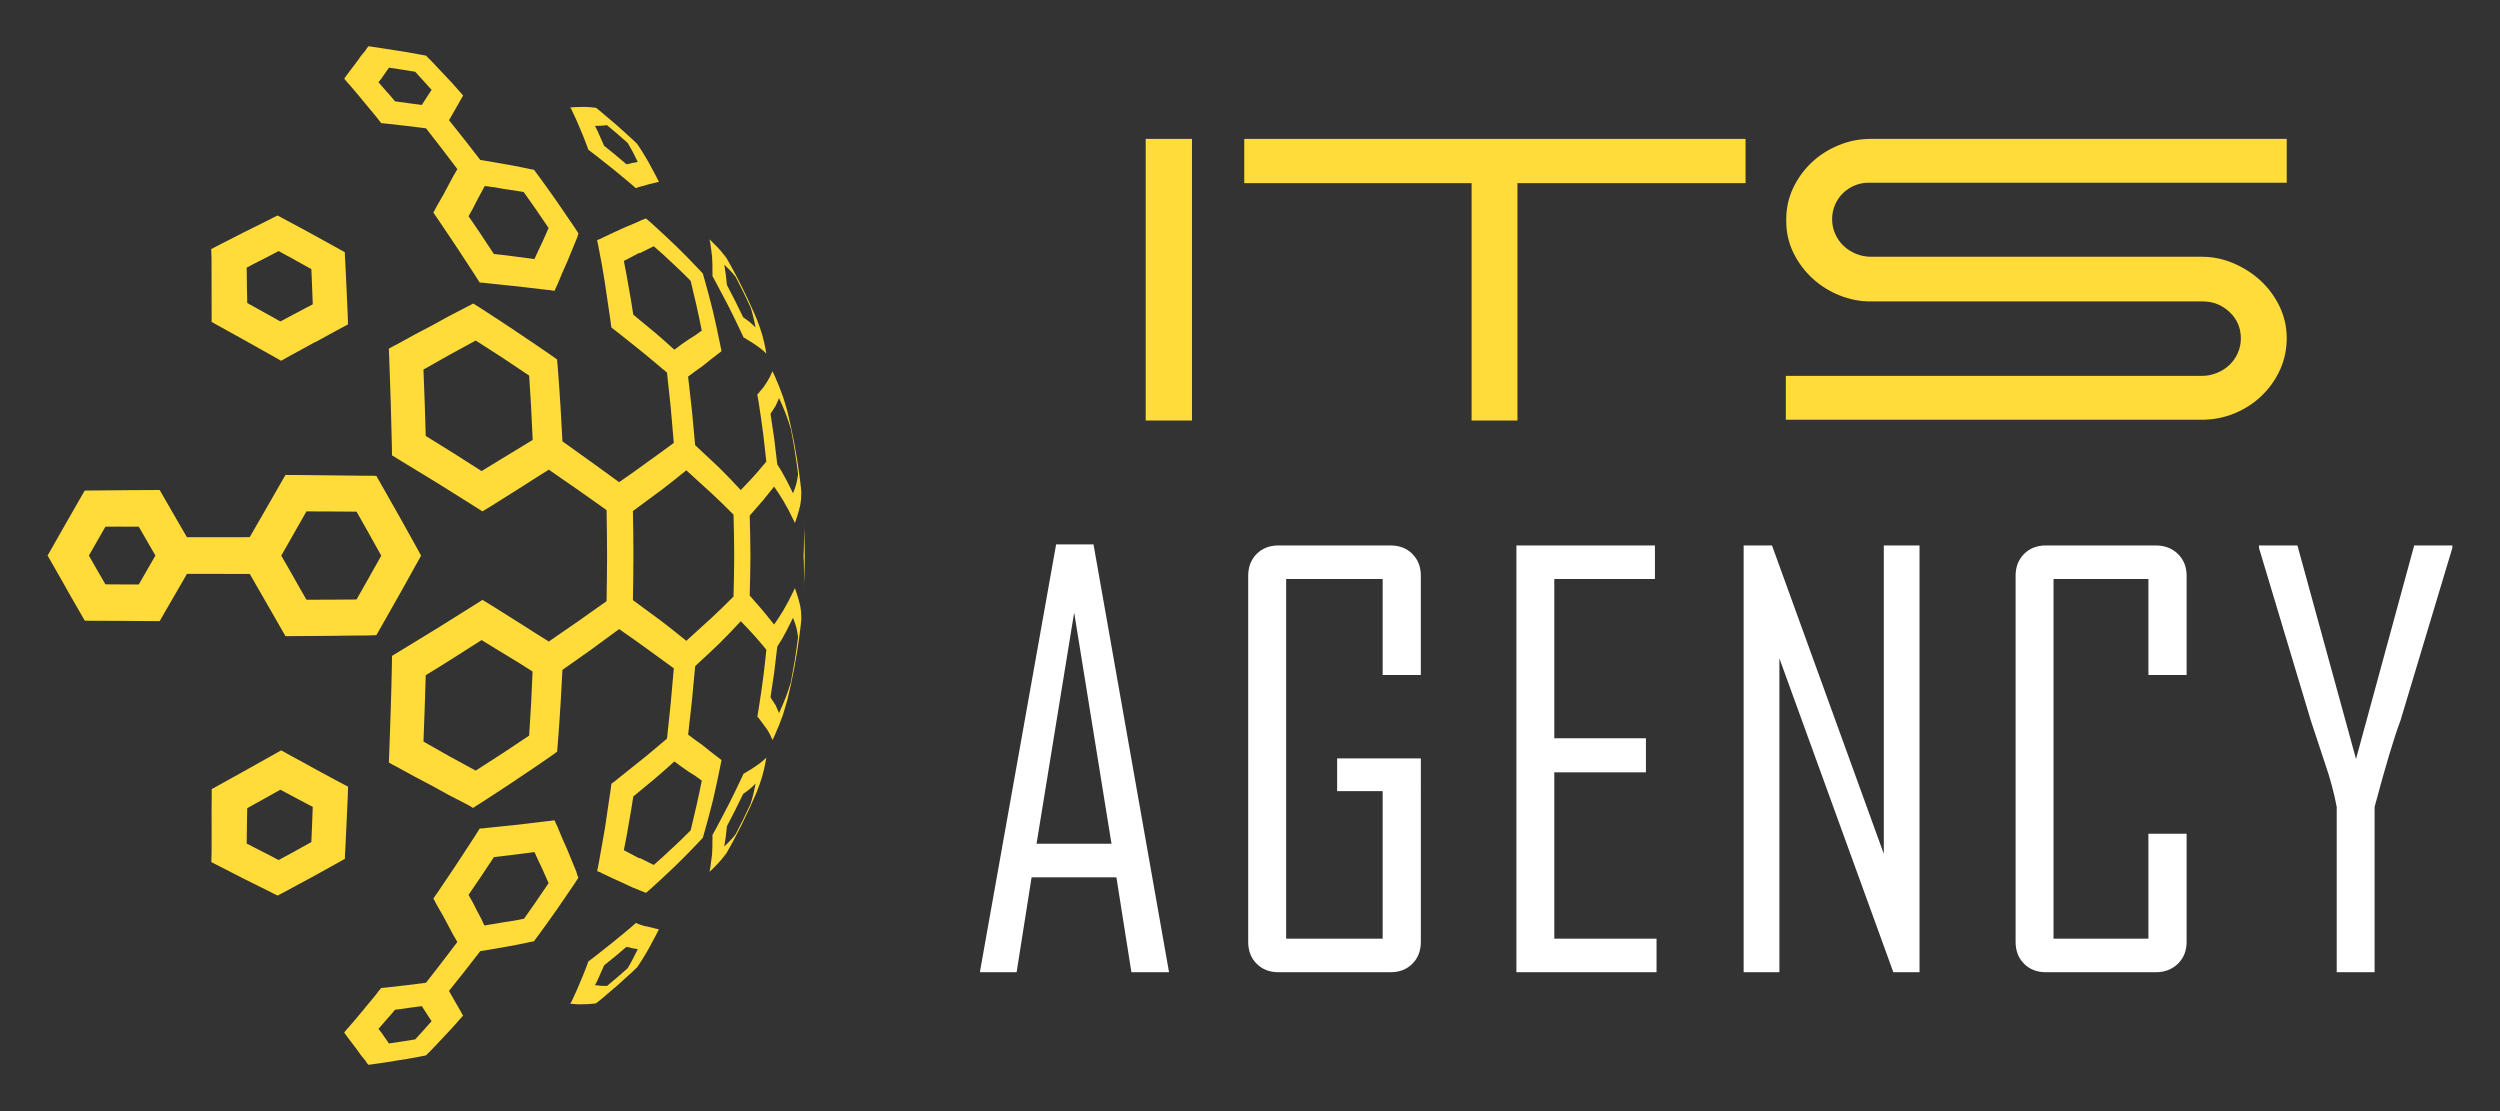
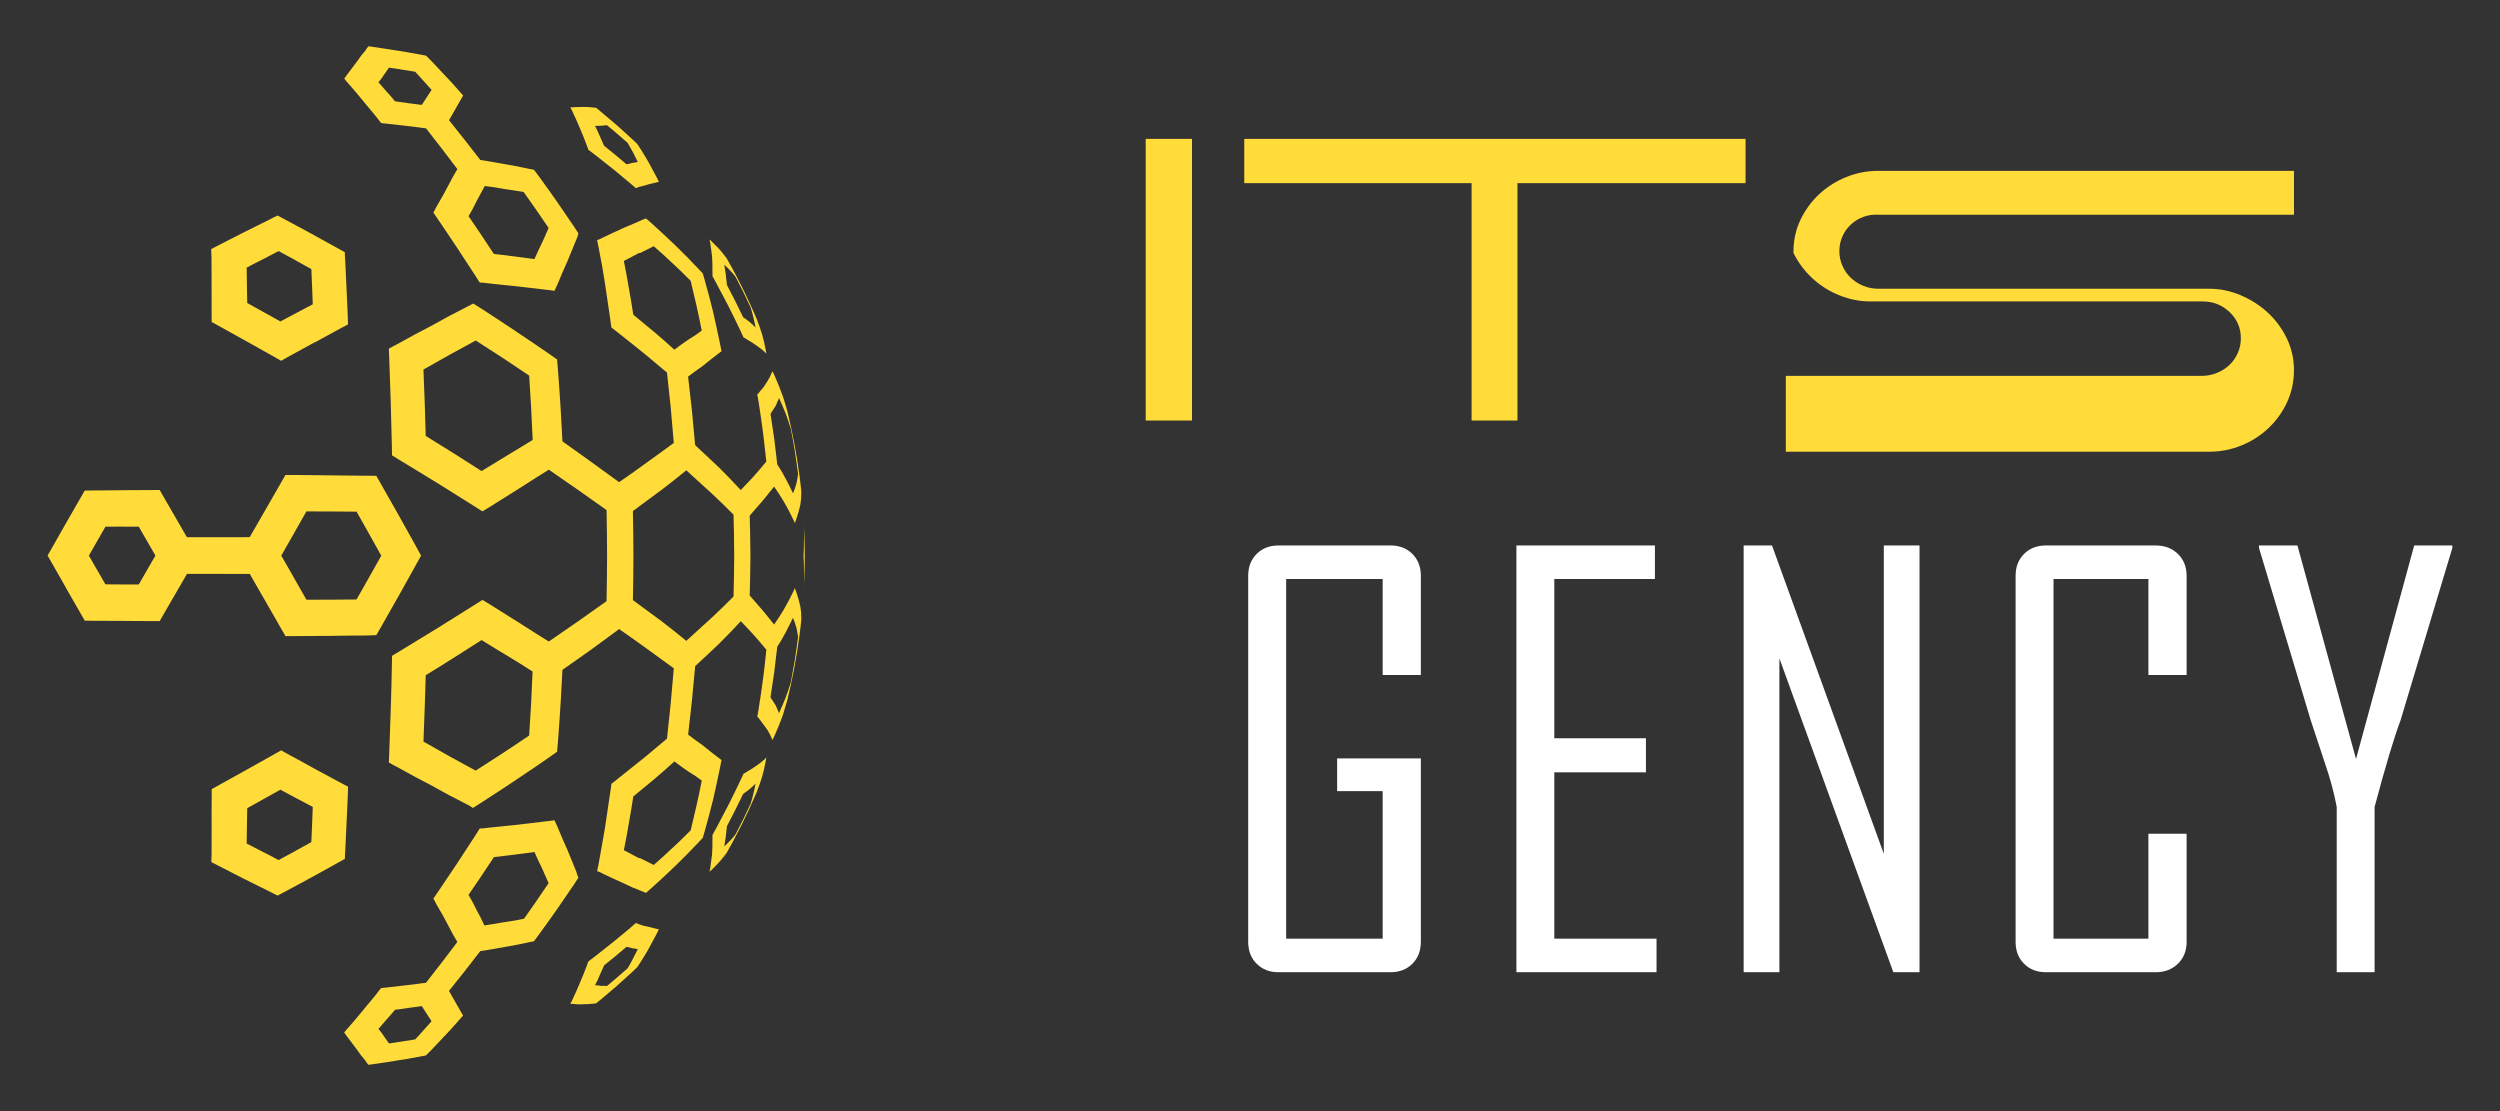
<svg xmlns="http://www.w3.org/2000/svg" version="1.1" id="Calque_1" x="0px" y="0px" width="135px" height="60px" viewBox="0 0 135 60" enable-background="new 0 0 135 60" xml:space="preserve">
  <rect x="0" y="0" width="135" height="60" fill="#333333" stroke="none" />
  <g>
    <path fill="#FFDC39" d="M33.342,52.768c-0.27,0.229-0.27,0.229-0.565,0.475c-0.142-0.01-0.142-0.01-0.313-0.006   c-0.152-0.025-0.152-0.025-0.333-0.035c0.138-0.268,0.138-0.268,0.246-0.52c0.125-0.273,0.125-0.273,0.246-0.553   c0.315-0.256,0.315-0.256,0.607-0.492l0,0c0.311-0.264,0.311-0.264,0.6-0.508C34,51.16,34,51.16,34.145,51.207l0,0   c0.162,0.016,0.162,0.016,0.295,0.053c-0.133,0.266-0.133,0.266-0.271,0.529c-0.122,0.234-0.122,0.234-0.271,0.492   C33.631,52.516,33.631,52.516,33.342,52.768L33.342,52.768 M32.494,53.932c0.421-0.354,0.421-0.354,0.838-0.713l0,0   c0.411-0.367,0.411-0.367,0.792-0.719c0.142-0.133,0.142-0.133,0.283-0.268c0.072-0.109,0.072-0.109,0.164-0.246   c0.229-0.361,0.229-0.361,0.443-0.73c0.205-0.375,0.205-0.375,0.42-0.783c0.073-0.143,0.073-0.143,0.147-0.291   c-0.066-0.014-0.066-0.014-0.135-0.027c-0.206-0.047-0.206-0.047-0.427-0.107l0,0c-0.256-0.049-0.256-0.049-0.504-0.135   c-0.09-0.035-0.09-0.035-0.18-0.07c-0.164,0.143-0.164,0.143-0.328,0.287c-0.453,0.377-0.453,0.377-0.93,0.768c0,0,0,0-0.001,0   c-0.48,0.385-0.48,0.385-0.965,0.762c-0.17,0.127-0.17,0.127-0.34,0.258c-0.057,0.158-0.057,0.158-0.117,0.318   c-0.172,0.445-0.172,0.445-0.359,0.883c-0.174,0.412-0.174,0.412-0.362,0.814c-0.057,0.129-0.057,0.129-0.139,0.275   c0.119-0.004,0.119-0.004,0.212,0.01c0.268,0.021,0.268,0.021,0.549,0.01c0.248-0.006,0.248-0.006,0.484-0.029   c0.077-0.01,0.077-0.01,0.152-0.021C32.344,54.055,32.344,54.055,32.494,53.932z M14.188,45.998   c-0.44-0.221-0.44-0.221-0.867-0.447c0.001-0.471,0.001-0.471,0.012-0.947c0.004-0.48,0.004-0.48,0.017-0.963   c0.442-0.246,0.442-0.246,0.888-0.494c0.449-0.25,0.449-0.25,0.903-0.504c0.443,0.234,0.443,0.234,0.876,0.469c0,0,0,0,0.001,0   c0.434,0.232,0.434,0.232,0.87,0.459c-0.019,0.482-0.019,0.482-0.036,0.959c-0.015,0.469-0.015,0.469-0.04,0.943   c-0.441,0.242-0.441,0.242-0.872,0.482c0,0.004,0,0.004,0,0.004c-0.453,0.242-0.453,0.242-0.895,0.484   C14.627,46.219,14.627,46.219,14.188,45.998z M11.889,46.797c0.678,0.344,0.678,0.344,1.334,0.684   c0.666,0.33,0.666,0.33,1.323,0.656c0.214,0.113,0.214,0.113,0.45,0.223c0.223-0.121,0.223-0.121,0.462-0.246   c0.672-0.361,0.672-0.361,1.35-0.729c0,0.002,0,0.002,0,0.002c0.666-0.367,0.666-0.367,1.339-0.742   c0.239-0.133,0.239-0.133,0.477-0.268c0.004-0.238,0.004-0.238,0.022-0.486c0.032-0.707,0.032-0.707,0.067-1.426   c0.036-0.732,0.036-0.732,0.067-1.471c0.004-0.254,0.004-0.254,0.014-0.514c-0.232-0.121-0.232-0.121-0.462-0.244   c-0.656-0.359-0.656-0.359-1.331-0.717l0,0c-0.666-0.371-0.666-0.371-1.349-0.738c-0.236-0.131-0.236-0.131-0.466-0.262   c-0.252,0.141-0.252,0.141-0.494,0.277c-0.686,0.391-0.686,0.391-1.388,0.779c-0.694,0.391-0.694,0.391-1.389,0.771   c-0.24,0.135-0.24,0.135-0.483,0.268c0,0.262,0,0.262-0.001,0.521c-0.007,0.746-0.007,0.746-0.003,1.48   c0,0.727,0,0.727-0.003,1.443c-0.007,0.246-0.007,0.246-0.014,0.494C11.647,46.676,11.647,46.676,11.889,46.797z M13.333,15.399   c-0.011-0.475-0.011-0.475-0.012-0.947c0.427-0.227,0.427-0.227,0.867-0.447c0.438-0.223,0.438-0.223,0.858-0.447   c0.442,0.242,0.442,0.242,0.895,0.486c0,0.004,0,0.004-0.001,0.004c0.432,0.238,0.432,0.238,0.873,0.482   c0.024,0.473,0.024,0.473,0.04,0.943c0.017,0.477,0.017,0.477,0.036,0.959c-0.437,0.225-0.437,0.225-0.871,0.459l0,0   c-0.434,0.234-0.434,0.234-0.876,0.467c-0.454-0.254-0.454-0.254-0.903-0.502c-0.446-0.25-0.446-0.25-0.888-0.494   C13.338,15.878,13.338,15.878,13.333,15.399z M11.422,13.942c0.003,0.717,0.003,0.717,0.003,1.443   c-0.003,0.734-0.003,0.734,0.003,1.48c0.001,0.26,0.001,0.26,0.001,0.521c0.243,0.133,0.243,0.133,0.483,0.268   c0.693,0.383,0.693,0.383,1.389,0.77c0.701,0.391,0.701,0.391,1.399,0.785c0.231,0.133,0.231,0.133,0.481,0.273   c0.231-0.133,0.231-0.133,0.468-0.262c0.684-0.369,0.684-0.369,1.348-0.738c0.001,0,0.001,0,0.013,0.004   c0.663-0.363,0.663-0.363,1.318-0.721c0.231-0.125,0.231-0.125,0.463-0.244c-0.011-0.262-0.011-0.262-0.014-0.516   c-0.031-0.736-0.031-0.736-0.067-1.469c-0.035-0.719-0.035-0.719-0.067-1.428c-0.018-0.248-0.018-0.248-0.023-0.488   c-0.237-0.131-0.237-0.131-0.477-0.266c-0.656-0.367-0.656-0.367-1.339-0.74l0,0c-0.678-0.365-0.678-0.365-1.35-0.727   c-0.24-0.127-0.24-0.127-0.462-0.248c-0.235,0.109-0.235,0.109-0.451,0.225c-0.656,0.326-0.656,0.326-1.322,0.656   c-0.657,0.34-0.657,0.34-1.334,0.682c-0.242,0.121-0.242,0.121-0.481,0.248C11.415,13.696,11.415,13.696,11.422,13.942z    M32.487,6.788c0.147-0.02,0.147-0.02,0.29-0.029c0.294,0.248,0.294,0.248,0.564,0.475c0.291,0.252,0.291,0.252,0.556,0.486   c0.149,0.256,0.149,0.256,0.292,0.518c0.117,0.24,0.117,0.24,0.25,0.506c-0.133,0.033-0.133,0.033-0.295,0.053   C34,8.843,34,8.843,33.83,8.87c-0.289-0.242-0.289-0.242-0.601-0.506c-0.292-0.236-0.292-0.236-0.608-0.492   c-0.12-0.277-0.12-0.277-0.245-0.551c-0.109-0.252-0.109-0.252-0.246-0.523C32.311,6.79,32.311,6.79,32.487,6.788z M32.041,5.804   c-0.236-0.023-0.236-0.023-0.484-0.031c-0.257,0.01-0.257,0.01-0.549,0.012c-0.093,0.014-0.093,0.014-0.213,0.012   c0.083,0.145,0.083,0.145,0.139,0.275c0.189,0.402,0.189,0.402,0.364,0.811c0.187,0.441,0.187,0.441,0.357,0.885   c0.06,0.158,0.06,0.158,0.118,0.32c0.17,0.127,0.17,0.127,0.34,0.258c0.484,0.377,0.484,0.377,0.965,0.76   c0.477,0.393,0.477,0.393,0.93,0.77c0.166,0.143,0.166,0.143,0.33,0.285c0.089-0.037,0.089-0.037,0.18-0.07   c0.269-0.063,0.269-0.063,0.504-0.137c0.221-0.057,0.221-0.057,0.427-0.104c0.069-0.018,0.069-0.018,0.134-0.029   c-0.074-0.146-0.074-0.146-0.147-0.293c-0.215-0.404-0.215-0.404-0.42-0.781c-0.215-0.367-0.215-0.367-0.443-0.73   c-0.092-0.137-0.092-0.137-0.164-0.246c-0.141-0.133-0.141-0.133-0.283-0.27c-0.381-0.348-0.381-0.348-0.792-0.717   c-0.417-0.357-0.417-0.357-0.838-0.711c-0.149-0.125-0.149-0.125-0.3-0.248C32.118,5.812,32.118,5.812,32.041,5.804z    M34.542,13.675c0.39-0.197,0.39-0.197,0.761-0.379c0.508,0.445,0.508,0.445,1.025,0.932c0.001,0,0.001,0,0.001-0.002   c0.479,0.449,0.479,0.449,0.966,0.939c0.155,0.639,0.155,0.639,0.308,1.305c0.153,0.693,0.153,0.693,0.292,1.383   c-0.334,0.246-0.334,0.246-0.703,0.473c-0.001,0.002-0.001,0.002-0.001,0.002c-0.383,0.26-0.383,0.26-0.774,0.557   c-0.54-0.488-0.54-0.488-1.087-0.959c0,0,0,0-0.002,0.002c-0.55-0.453-0.55-0.453-1.131-0.936c-0.115-0.74-0.115-0.74-0.248-1.484   c-0.121-0.705-0.121-0.705-0.261-1.416c0.427-0.229,0.427-0.229,0.836-0.439C34.541,13.675,34.541,13.675,34.542,13.675z    M35.694,26.478c0.703-0.543,0.703-0.543,1.366-1.082c0.695,0.627,0.695,0.627,1.352,1.232c0,0,0,0,0.001,0   c0.617,0.582,0.617,0.582,1.197,1.162c0.028,1.098,0.028,1.098,0.037,2.229c-0.009,1.097-0.009,1.097-0.037,2.192   c-0.58,0.582-0.58,0.582-1.197,1.164c0,0,0,0-0.001,0c-0.657,0.605-0.657,0.605-1.351,1.23c-0.665-0.539-0.665-0.539-1.367-1.084   c-0.001,0-0.001,0-0.002,0c-0.742-0.547-0.742-0.547-1.515-1.115c0.021-1.197,0.021-1.197,0.028-2.392   c-0.007-1.223-0.007-1.223-0.028-2.418c0.773-0.572,0.773-0.572,1.515-1.119C35.693,26.478,35.693,26.478,35.694,26.478z    M22.934,21.729c-0.034-0.893-0.034-0.893-0.068-1.773c0.721-0.406,0.721-0.406,1.428-0.807C25,18.767,25,18.767,25.691,18.388   c0.734,0.473,0.734,0.473,1.456,0.939c0.001,0,0.001,0,0.002,0c0.72,0.48,0.72,0.48,1.426,0.955   c0.054,0.854,0.054,0.854,0.106,1.725c0.043,0.869,0.043,0.869,0.084,1.75c-0.668,0.408-0.668,0.408-1.351,0.822   c-0.001,0-0.001,0-0.002,0c-0.698,0.422-0.698,0.422-1.406,0.859c-0.745-0.48-0.745-0.48-1.496-0.953   c-0.76-0.477-0.76-0.477-1.521-0.945C22.966,22.638,22.966,22.638,22.934,21.729z M24.295,40.854c-0.708-0.4-0.708-0.4-1.428-0.809   c0.032-0.879,0.032-0.879,0.066-1.775c0.032-0.904,0.032-0.904,0.057-1.809c0.762-0.467,0.762-0.467,1.522-0.947   c0.75-0.473,0.75-0.473,1.495-0.951c0.707,0.439,0.707,0.439,1.405,0.859c0.001,0.002,0.001,0.002,0.002,0.002   c0.683,0.414,0.683,0.414,1.345,0.838c-0.036,0.865-0.036,0.865-0.078,1.732c-0.053,0.871-0.053,0.871-0.107,1.727   c-0.706,0.475-0.706,0.475-1.426,0.953c0,0,0,0-0.001-0.002c-0.723,0.469-0.723,0.469-1.457,0.941   C25.001,41.236,25.001,41.236,24.295,40.854z M36.328,45.773c-0.517,0.486-0.517,0.486-1.025,0.934   c-0.372-0.182-0.372-0.182-0.761-0.379c-0.001,0-0.001,0-0.017,0.023c-0.41-0.215-0.41-0.215-0.837-0.441   c0.141-0.709,0.141-0.709,0.262-1.414c0.132-0.748,0.132-0.748,0.248-1.486c0.579-0.482,0.579-0.482,1.131-0.934   c0.547-0.471,0.547-0.471,1.088-0.957c0.394,0.293,0.394,0.293,0.776,0.557c0.369,0.229,0.369,0.229,0.703,0.475   c-0.138,0.689-0.138,0.689-0.292,1.379c-0.153,0.666-0.153,0.666-0.308,1.307c-0.487,0.488-0.487,0.488-0.966,0.938   C36.33,45.773,36.33,45.773,36.328,45.773z M42.917,35.666c-0.099,0.576-0.099,0.576-0.215,1.188   c-0.127,0.404-0.127,0.404-0.273,0.805c-0.171,0.426-0.171,0.426-0.362,0.848c-0.081-0.191-0.081-0.191-0.179-0.418   c0,0,0,0-0.001,0c-0.132-0.197-0.132-0.197-0.281-0.432c0.104-0.662,0.104-0.662,0.202-1.354c0.086-0.691,0.086-0.691,0.164-1.383   c0.242-0.379,0.242-0.379,0.469-0.797l0,0c0.204-0.395,0.204-0.395,0.382-0.762c0.104,0.271,0.104,0.271,0.185,0.543   c0.056,0.268,0.056,0.268,0.088,0.502C43.01,35.053,43.01,35.053,42.917,35.666z M42.43,22.343   c0.146,0.402,0.146,0.402,0.273,0.807c0.116,0.609,0.116,0.609,0.215,1.188c0.093,0.613,0.093,0.613,0.179,1.26   c-0.032,0.232-0.032,0.232-0.088,0.502c-0.081,0.27-0.081,0.27-0.185,0.539c-0.178-0.367-0.178-0.367-0.382-0.76l0,0   c-0.227-0.42-0.227-0.42-0.469-0.799c-0.077-0.691-0.077-0.691-0.164-1.383c-0.099-0.691-0.099-0.691-0.202-1.35   c0.149-0.234,0.149-0.234,0.281-0.436c0,0,0,0,0.001,0c0.098-0.225,0.098-0.225,0.179-0.414   C42.259,21.917,42.259,21.917,42.43,22.343z M20.735,4.04c0.134-0.195,0.134-0.195,0.269-0.385C21.35,3.7,21.35,3.7,21.724,3.763   c0.348,0.053,0.348,0.053,0.697,0.111c0.208,0.232,0.208,0.232,0.436,0.48c0.226,0.25,0.226,0.25,0.448,0.5   c-0.129,0.197-0.129,0.197-0.259,0.396c0,0.002,0,0.002-0.001,0.002c-0.132,0.205-0.132,0.205-0.266,0.414   c-0.341-0.041-0.341-0.041-0.704-0.09c-0.386-0.059-0.386-0.059-0.745-0.104c-0.211-0.258-0.211-0.258-0.452-0.525   c0,0.002,0,0.002,0,0.002c-0.219-0.256-0.219-0.256-0.442-0.51C20.599,4.243,20.599,4.243,20.735,4.04z M25.748,10.839   L25.748,10.839c0.218-0.4,0.218-0.4,0.429-0.795c0.526,0.066,0.526,0.066,1.076,0.166c0.512,0.072,0.512,0.072,1.025,0.16   c0.343,0.48,0.343,0.48,0.679,0.961c0.328,0.482,0.328,0.482,0.667,0.979c-0.177,0.412-0.177,0.412-0.366,0.824   c-0.201,0.418-0.201,0.418-0.397,0.855c-0.533-0.068-0.533-0.068-1.079-0.141c-0.558-0.074-0.558-0.074-1.112-0.133   c-0.334-0.51-0.334-0.51-0.676-1.021c0.001,0,0.001,0,0.001-0.002c-0.351-0.512-0.351-0.512-0.692-1.016   C25.538,11.263,25.538,11.263,25.748,10.839z M24.698,9.132c-0.227,0.385-0.227,0.385-0.442,0.795c-0.001,0-0.001,0-0.001,0.002   c-0.313,0.594-0.313,0.594-0.66,1.189c-0.095,0.182-0.095,0.182-0.192,0.363c0.151,0.215,0.151,0.215,0.284,0.414   c0.485,0.715,0.485,0.715,0.967,1.439l0,0c0.48,0.73,0.48,0.73,0.97,1.484c0.141,0.219,0.141,0.219,0.28,0.439   c0.229,0.012,0.229,0.012,0.475,0.045c0.807,0.084,0.807,0.084,1.593,0.166c0.78,0.092,0.78,0.092,1.534,0.18   c0.21,0.02,0.21,0.02,0.436,0.059c0.085-0.184,0.085-0.184,0.169-0.367c0.263-0.635,0.263-0.635,0.529-1.23   c0.244-0.596,0.244-0.596,0.479-1.166c0.069-0.16,0.069-0.16,0.116-0.344c-0.117-0.184-0.117-0.184-0.252-0.385   c-0.476-0.697-0.476-0.697-0.926-1.354c-0.462-0.656-0.462-0.656-0.938-1.311c-0.152-0.199-0.152-0.199-0.286-0.383   c-0.19-0.031-0.19-0.031-0.401-0.078c-0.723-0.148-0.723-0.148-1.441-0.273c-0.529-0.094-0.529-0.094-1.053-0.176   c-0.851-1.098-0.851-1.098-1.691-2.15c0.125-0.217,0.125-0.217,0.247-0.428l0,0c0.192-0.338,0.192-0.338,0.378-0.664   c0.068-0.119,0.068-0.119,0.138-0.24c-0.141-0.162-0.141-0.162-0.283-0.32c-0.344-0.393-0.344-0.393-0.725-0.793   c-0.362-0.385-0.362-0.385-0.708-0.752c-0.157-0.15-0.157-0.15-0.29-0.289c-0.209-0.039-0.209-0.039-0.417-0.076   c-0.564-0.105-0.564-0.105-1.1-0.189c-0.561-0.088-0.561-0.088-1.146-0.178c-0.207-0.027-0.207-0.027-0.44-0.063   c-0.096,0.107-0.096,0.107-0.165,0.227c-0.245,0.289-0.245,0.289-0.462,0.604c-0.247,0.318-0.247,0.318-0.494,0.652   c-0.095,0.129-0.095,0.129-0.191,0.264c0.12,0.152,0.12,0.152,0.266,0.313c0.366,0.422,0.366,0.422,0.718,0.848   c0,0.002,0,0.002-0.001,0.002c0.365,0.439,0.365,0.439,0.74,0.891c0.125,0.168,0.125,0.168,0.27,0.348   c0.238,0.025,0.238,0.025,0.476,0.051c0.614,0.07,0.614,0.07,1.21,0.137c0.379,0.053,0.379,0.053,0.739,0.096   C23.848,8.009,23.848,8.009,24.698,9.132z M5.244,30.78c-0.222-0.393-0.222-0.393-0.444-0.779c0.223-0.383,0.223-0.383,0.446-0.779   l0,0c0.225-0.393,0.225-0.393,0.447-0.781c0.449-0.002,0.449-0.002,0.899-0.004c-0.001,0.004-0.001,0.004,0,0.004   c0.449,0.002,0.449,0.002,0.901-0.002c0.224,0.391,0.224,0.391,0.448,0.777c0.226,0.393,0.226,0.393,0.452,0.785   c-0.226,0.387-0.226,0.387-0.452,0.781c-0.001,0-0.001,0,0,0.004c-0.223,0.39-0.223,0.39-0.448,0.776c-0.45,0-0.45,0-0.903-0.002   c-0.449-0.004-0.449-0.004-0.897-0.006c-0.223-0.389-0.223-0.389-0.447-0.774C5.244,30.78,5.244,30.78,5.244,30.78z M15.872,31.193   c-0.341-0.593-0.341-0.593-0.684-1.19c0.342-0.604,0.342-0.604,0.684-1.197c0-0.004,0-0.004,0-0.004   c0.338-0.594,0.338-0.594,0.675-1.186c0.681,0,0.681,0,1.358,0.004c0.676,0.006,0.676,0.006,1.349,0.01   c0.336,0.594,0.336,0.594,0.67,1.184c-0.001,0-0.001,0-0.001,0c0.334,0.596,0.334,0.596,0.665,1.193   c-0.331,0.586-0.331,0.586-0.665,1.183c0.001,0,0.001,0,0.001,0c-0.335,0.596-0.335,0.596-0.67,1.182   c-0.673,0.006-0.673,0.006-1.348,0.01c-0.678,0.004-0.678,0.004-1.358,0.004c-0.338-0.59-0.338-0.59-0.676-1.186   C15.872,31.199,15.872,31.199,15.872,31.193z M13.487,30.991c0.344,0.601,0.344,0.601,0.686,1.196   c0.001-0.004,0.001-0.004,0.001-0.002c0.481,0.84,0.481,0.84,0.96,1.676c0.141,0.246,0.141,0.246,0.284,0.492   c0.277,0,0.277,0,0.557-0.004c0.959-0.006,0.959-0.006,1.912-0.012c0.951-0.016,0.951-0.016,1.889-0.02   c0.272-0.006,0.272-0.006,0.546-0.018c0.137-0.234,0.137-0.234,0.278-0.484c0.475-0.834,0.475-0.834,0.944-1.666c0,0,0,0,0.002,0   c0.464-0.826,0.464-0.826,0.926-1.665c0.133-0.24,0.133-0.24,0.267-0.479c-0.134-0.248-0.134-0.248-0.267-0.49   c-0.463-0.838-0.463-0.838-0.928-1.666c-0.001,0-0.001,0-0.001,0c-0.47-0.83-0.47-0.83-0.944-1.666   c-0.137-0.24-0.137-0.24-0.278-0.486c-0.275-0.01-0.275-0.01-0.542-0.006c-0.942-0.012-0.942-0.012-1.89-0.021   c-0.957-0.012-0.957-0.012-1.916-0.02c-0.28-0.002-0.28-0.002-0.558-0.002c-0.143,0.244-0.143,0.244-0.283,0.492   c-0.477,0.836-0.477,0.836-0.96,1.674c-0.001,0-0.001,0-0.001,0c-0.343,0.598-0.343,0.598-0.687,1.193   c-1.694,0.002-1.694,0.002-3.39,0.002c-0.224-0.389-0.224-0.389-0.45-0.777c-0.367-0.637-0.367-0.637-0.736-1.275   c-0.144-0.244-0.144-0.244-0.285-0.496c-0.283,0.002-0.283,0.002-0.566,0.002c-0.731,0.004-0.731,0.004-1.465,0.008   c0.001,0.002,0.001,0.002,0.002,0.002c-0.731,0.004-0.731,0.004-1.458,0.012c-0.281,0.004-0.281,0.004-0.56,0.006   c-0.14,0.242-0.14,0.242-0.283,0.49c-0.363,0.633-0.363,0.633-0.724,1.264c-0.001,0-0.001,0-0.002,0   c-0.362,0.637-0.362,0.637-0.72,1.271c-0.139,0.242-0.139,0.242-0.277,0.484c0.138,0.234,0.138,0.234,0.277,0.484   c0.359,0.632,0.359,0.632,0.719,1.263c0.001,0.01,0.001,0.01,0.001,0.01c0.364,0.635,0.364,0.635,0.728,1.268   c0.14,0.246,0.14,0.246,0.283,0.492c0.278,0.002,0.278,0.002,0.56,0.006c0.727,0.006,0.727,0.006,1.453,0.006   c0.735,0.006,0.735,0.006,1.466,0.01c0.283,0,0.283,0,0.566,0.002c0.144-0.25,0.144-0.25,0.285-0.498   c0.367-0.633,0.367-0.633,0.736-1.27l0,0c0.226-0.391,0.226-0.391,0.452-0.782C11.795,30.991,11.795,30.991,13.487,30.991z    M21.724,56.238c-0.374,0.061-0.374,0.061-0.72,0.109c-0.134-0.191-0.134-0.191-0.269-0.387c-0.136-0.201-0.136-0.201-0.299-0.4   c0.223-0.256,0.223-0.256,0.442-0.51l0,0c0.241-0.268,0.241-0.268,0.452-0.523c0.359-0.043,0.359-0.043,0.745-0.102   c0.363-0.053,0.363-0.053,0.704-0.094c0.135,0.211,0.135,0.211,0.267,0.418c0.13,0.201,0.13,0.201,0.259,0.396   c-0.223,0.252-0.223,0.252-0.448,0.502c0,0,0,0,0.001,0.002c-0.229,0.246-0.229,0.246-0.438,0.479   C22.072,56.186,22.072,56.186,21.724,56.238z M27.252,49.793c-0.549,0.096-0.549,0.096-1.094,0.182   c-0.191-0.41-0.191-0.41-0.411-0.813l0,0c-0.21-0.426-0.21-0.426-0.447-0.84c0.342-0.502,0.342-0.502,0.694-1.018   c0.341-0.508,0.341-0.508,0.675-1.018c0.555-0.063,0.555-0.063,1.114-0.135c0.546-0.07,0.546-0.07,1.079-0.139   c0.195,0.436,0.195,0.436,0.396,0.852c0.188,0.414,0.188,0.414,0.367,0.826c-0.341,0.498-0.341,0.498-0.669,0.98c0,0,0,0,0.002,0   c-0.336,0.482-0.336,0.482-0.66,0.941C27.764,49.719,27.764,49.719,27.252,49.793z M25.936,51.359   c0.525-0.08,0.525-0.08,1.052-0.174c0.72-0.125,0.72-0.125,1.441-0.273c0.211-0.049,0.211-0.049,0.401-0.08   c0.133-0.184,0.133-0.184,0.285-0.385c0.476-0.654,0.476-0.654,0.939-1.311c0,0.002,0,0.002,0,0.002   c0.45-0.656,0.45-0.656,0.926-1.354c0.119-0.182,0.119-0.182,0.252-0.385c-0.064-0.16-0.064-0.16-0.116-0.342   c-0.235-0.572-0.235-0.572-0.477-1.166c-0.268-0.596-0.268-0.596-0.53-1.234c-0.084-0.18-0.084-0.18-0.169-0.363   c-0.225,0.035-0.225,0.035-0.434,0.055c-0.756,0.088-0.756,0.088-1.534,0.184c-0.787,0.082-0.787,0.082-1.594,0.164   c-0.245,0.031-0.245,0.031-0.475,0.045c-0.139,0.219-0.139,0.219-0.278,0.441c-0.491,0.754-0.491,0.754-0.969,1.484   c-0.482,0.725-0.482,0.725-0.969,1.441c-0.15,0.211-0.15,0.211-0.284,0.412c0.097,0.18,0.097,0.18,0.192,0.361   c0.347,0.596,0.347,0.596,0.659,1.189c0,0,0,0,0.001,0.002c0.215,0.408,0.215,0.408,0.442,0.795   c-0.85,1.123-0.85,1.123-1.694,2.203c-0.36,0.045-0.36,0.045-0.739,0.096c-0.596,0.068-0.596,0.068-1.209,0.139   c-0.238,0.025-0.238,0.025-0.476,0.051c-0.145,0.176-0.145,0.176-0.27,0.346c-0.375,0.453-0.375,0.453-0.739,0.893l0,0   c-0.352,0.428-0.352,0.428-0.718,0.848c-0.145,0.162-0.145,0.162-0.266,0.314c0.096,0.131,0.096,0.131,0.192,0.264   c0.246,0.334,0.246,0.334,0.493,0.652c0.217,0.313,0.217,0.313,0.463,0.604c0.068,0.119,0.068,0.119,0.164,0.223   c0.233-0.033,0.233-0.033,0.439-0.061c0.558-0.08,0.558-0.08,1.146-0.178c0.536-0.082,0.536-0.082,1.1-0.188   c0.208-0.039,0.208-0.039,0.417-0.08c0.132-0.137,0.132-0.137,0.29-0.287c0.345-0.365,0.345-0.365,0.708-0.75c0,0,0,0,0.001,0   c0.379-0.402,0.379-0.402,0.724-0.795c0.142-0.16,0.142-0.16,0.283-0.318c-0.068-0.121-0.068-0.121-0.138-0.244   c-0.186-0.324-0.186-0.324-0.378-0.66c-0.122-0.213-0.122-0.213-0.245-0.43C25.085,52.461,25.085,52.461,25.936,51.359z    M40.141,44.229L40.141,44.229c-0.204,0.406-0.204,0.406-0.414,0.813c-0.141,0.184-0.141,0.184-0.279,0.33   c-0.163,0.172-0.163,0.172-0.337,0.336c0.037-0.24,0.037-0.24,0.079-0.51c0.029-0.275,0.029-0.275,0.063-0.582   c0.222-0.426,0.222-0.426,0.455-0.883c0.214-0.43,0.214-0.43,0.422-0.861c0.186-0.131,0.186-0.131,0.359-0.268   c0.162-0.139,0.162-0.139,0.312-0.289c-0.057,0.291-0.057,0.291-0.126,0.582l0,0c-0.065,0.254-0.065,0.254-0.142,0.508   C40.34,43.816,40.34,43.816,40.141,44.229z M39.448,14.628c0.138,0.15,0.138,0.15,0.279,0.332c0.209,0.406,0.209,0.406,0.414,0.814   l0,0c0.199,0.408,0.199,0.408,0.392,0.824c0.077,0.25,0.077,0.25,0.142,0.506c0.069,0.289,0.069,0.289,0.126,0.582   c-0.15-0.148-0.15-0.148-0.312-0.291c-0.173-0.135-0.173-0.135-0.359-0.264c-0.209-0.434-0.209-0.434-0.422-0.861   c-0.233-0.459-0.233-0.459-0.455-0.883c-0.034-0.307-0.034-0.307-0.063-0.582l0,0c-0.042-0.271-0.042-0.271-0.079-0.51   C39.285,14.458,39.285,14.458,39.448,14.628z M40.892,17.296c-0.532-1.26-1.142-2.477-1.821-3.648   c0.074,0.145,0.074,0.145,0.148,0.291c-0.133-0.188-0.133-0.188-0.276-0.369c-0.221-0.246-0.221-0.246-0.462-0.48   c-0.092-0.096-0.092-0.096-0.169-0.162c0.023,0.1,0.023,0.1,0.043,0.201c0.051,0.346,0.051,0.346,0.096,0.73l0,0   c0.022,0.393,0.022,0.393,0.021,0.793c0.007,0.141,0.007,0.141-0.002,0.254c0.106,0.191,0.106,0.191,0.212,0.387   c0.341,0.639,0.341,0.639,0.661,1.254c0.324,0.65,0.324,0.65,0.637,1.307c0.081,0.172,0.081,0.172,0.174,0.373   c0.082,0.035,0.082,0.035,0.177,0.1c0.278,0.164,0.278,0.164,0.536,0.342c0.22,0.158,0.22,0.158,0.415,0.328   c0.051,0.049,0.051,0.049,0.102,0.1c-0.022-0.127-0.022-0.127-0.047-0.258c-0.078-0.387-0.078-0.387-0.189-0.799   c-0.12-0.375-0.12-0.375-0.259-0.74C40.889,17.298,40.889,17.298,40.892,17.296z M43.392,32.021   c0.041-0.668,0.064-1.343,0.064-2.021s-0.023-1.354-0.064-2.021c0.013,0.246,0.015,0.293,0.025,0.598l0,0   c0.002,0.523,0.002,0.523-0.011,1.078c-0.007,0.162-0.007,0.162-0.015,0.365c0.007,0.164,0.007,0.164,0.015,0.326   c0.013,0.555,0.013,0.555,0.011,1.075l0,0C43.407,31.727,43.405,31.773,43.392,32.021z M42.521,37.781   c0.277-1.133,0.496-2.293,0.651-3.471c0.022-0.188,0.024-0.189,0.052-0.414c0.019-0.162,0.019-0.162,0.04-0.357   c0.004-0.064,0.004-0.064,0.007-0.131c-0.007-0.361-0.007-0.361-0.059-0.691c-0.09-0.365-0.09-0.365-0.219-0.764   c-0.036-0.098-0.036-0.098-0.072-0.197c-0.05,0.125-0.05,0.125-0.099,0.219c-0.244,0.494-0.244,0.494-0.521,0.982l0,0   c-0.24,0.389-0.24,0.389-0.499,0.768c-0.596-0.748-0.596-0.748-1.318-1.566c0.028-1.068,0.028-1.068,0.039-2.14   c-0.011-1.105-0.011-1.105-0.039-2.176c0.722-0.818,0.722-0.818,1.318-1.566c0.259,0.381,0.259,0.381,0.499,0.768l0,0   c0.278,0.486,0.278,0.486,0.521,0.982c0.049,0.094,0.049,0.094,0.099,0.219c0.036-0.098,0.036-0.098,0.072-0.197   c0.128-0.396,0.128-0.396,0.219-0.762c0.052-0.334,0.052-0.334,0.059-0.693c-0.003-0.066-0.003-0.066-0.007-0.131   c-0.021-0.193-0.021-0.193-0.04-0.355c-0.024-0.193-0.024-0.195-0.052-0.418c-0.156-1.178-0.375-2.334-0.651-3.467   c-0.115-0.41-0.115-0.41-0.244-0.814c-0.204-0.553-0.204-0.553-0.438-1.096c-0.066-0.148-0.066-0.148-0.124-0.264   c-0.02,0.039-0.02,0.039-0.041,0.08c-0.103,0.236-0.103,0.236-0.248,0.482l0,0c-0.181,0.289-0.181,0.289-0.413,0.555   c-0.055,0.082-0.055,0.082-0.121,0.133c0.039,0.219,0.039,0.219,0.077,0.434c0.132,0.869,0.132,0.869,0.253,1.768   c0.085,0.713,0.085,0.713,0.159,1.424c-0.625,0.748-0.625,0.748-1.38,1.539c-0.56-0.6-0.56-0.6-1.159-1.203   c0.001,0,0.001,0,0.001,0c-0.635-0.6-0.635-0.6-1.306-1.225c-0.166-1.861-0.166-1.861-0.38-3.699   c0.39-0.295,0.39-0.295,0.765-0.557l0,0c0.443-0.357,0.443-0.357,0.858-0.676c0.092-0.07,0.092-0.07,0.181-0.139   c-0.041-0.211-0.041-0.211-0.084-0.42c-0.184-0.883-0.184-0.883-0.377-1.734c-0.216-0.854-0.216-0.854-0.444-1.678   c-0.053-0.184-0.053-0.184-0.107-0.369c-0.13-0.139-0.13-0.139-0.262-0.277c-0.593-0.621-0.593-0.621-1.2-1.219l0,0   c-0.637-0.604-0.637-0.604-1.301-1.209c-0.162-0.145-0.162-0.145-0.304-0.264c-0.106,0.041-0.106,0.041-0.213,0.084   c-0.476,0.213-0.476,0.213-1.001,0.432l0,0c-0.553,0.252-0.553,0.252-1.133,0.529c-0.137,0.072-0.137,0.072-0.292,0.125   c0.044,0.211,0.044,0.211,0.085,0.42c0.183,0.941,0.183,0.941,0.333,1.873c0.146,0.967,0.146,0.967,0.29,1.963   c0.037,0.242,0.037,0.242,0.062,0.463c0.18,0.133,0.18,0.133,0.372,0.289c0.778,0.615,0.778,0.615,1.526,1.221c0,0,0,0,0,0   c0.566,0.479,0.566,0.479,1.106,0.926c0.209,1.895,0.209,1.895,0.367,3.797c-0.684,0.504-0.684,0.504-1.404,1.02l0,0   c-0.755,0.549-0.755,0.549-1.548,1.1c-1.488-1.082-1.488-1.082-3.062-2.205c-0.047-0.875-0.047-0.875-0.094-1.729   c-0.07-1.104-0.07-1.104-0.152-2.193c-0.025-0.258-0.025-0.258-0.042-0.5c-0.202-0.137-0.202-0.137-0.416-0.293   c-0.896-0.615-0.896-0.615-1.806-1.223c0.001-0.002,0.001-0.002,0.001-0.002c-0.934-0.621-0.934-0.621-1.882-1.236   c-0.213-0.133-0.213-0.133-0.426-0.266c-0.203,0.105-0.203,0.105-0.404,0.213c-0.906,0.463-0.906,0.463-1.808,0.965   c-0.946,0.494-0.946,0.494-1.891,1.018c-0.232,0.117-0.232,0.117-0.453,0.244c0.007,0.258,0.007,0.258,0.021,0.523   c0.04,1.15,0.04,1.15,0.08,2.322c0.035,1.182,0.035,1.182,0.061,2.369c0.003,0.27,0.003,0.27,0.01,0.545   c0.238,0.143,0.238,0.143,0.477,0.293c1.012,0.613,1.012,0.613,2.009,1.225c0.987,0.621,0.987,0.621,1.956,1.227   c0.223,0.145,0.223,0.145,0.441,0.279c0.217-0.129,0.217-0.129,0.432-0.262c0.917-0.582,0.917-0.582,1.815-1.141l0,0   c0.674-0.434,0.674-0.434,1.337-0.848c1.598,1.102,1.598,1.102,3.118,2.182c0.021,1.236,0.021,1.236,0.028,2.473   c-0.008,1.231-0.008,1.231-0.028,2.446c-1.52,1.08-1.52,1.08-3.118,2.178c-0.664-0.412-0.664-0.412-1.337-0.844l0,0   c-0.898-0.561-0.898-0.561-1.815-1.141c-0.215-0.133-0.215-0.133-0.431-0.262c-0.22,0.135-0.22,0.135-0.442,0.279   c-0.969,0.605-0.969,0.605-1.956,1.227c-0.997,0.609-0.997,0.609-2.007,1.225c-0.24,0.148-0.24,0.148-0.478,0.291   c-0.007,0.277-0.007,0.277-0.01,0.547c-0.025,1.188-0.025,1.188-0.061,2.369c-0.041,1.172-0.041,1.172-0.08,2.32   c-0.014,0.266-0.014,0.266-0.021,0.523c0.221,0.129,0.221,0.129,0.454,0.246c0.945,0.523,0.945,0.523,1.89,1.016   c0.902,0.504,0.902,0.504,1.808,0.965c0.202,0.105,0.202,0.105,0.39,0.227c0.227-0.146,0.227-0.146,0.44-0.281   c0.948-0.613,0.948-0.613,1.883-1.232c-0.001,0-0.001,0-0.001-0.004c0.909-0.605,0.909-0.605,1.805-1.223   c0.213-0.154,0.213-0.154,0.416-0.295c0.018-0.238,0.018-0.238,0.042-0.498c0.082-1.09,0.082-1.09,0.152-2.191   c0.047-0.854,0.047-0.854,0.094-1.732c1.568-1.098,1.568-1.098,3.062-2.203c0.792,0.551,0.792,0.551,1.548,1.098l0,0   c0.72,0.518,0.72,0.518,1.404,1.02c-0.165,1.932-0.165,1.932-0.367,3.797c-0.539,0.449-0.539,0.449-1.104,0.928   c-0.75,0.604-0.75,0.604-1.528,1.221c-0.191,0.158-0.191,0.158-0.372,0.291c-0.024,0.221-0.024,0.221-0.062,0.463   c-0.143,0.996-0.143,0.996-0.29,1.963c-0.166,0.953-0.166,0.953-0.332,1.873c-0.042,0.209-0.042,0.209-0.085,0.418   c0.155,0.051,0.155,0.051,0.291,0.127c0.582,0.277,0.582,0.277,1.133,0.525l0,0c0.508,0.244,0.508,0.244,1.001,0.434   c0.107,0.045,0.107,0.045,0.213,0.086c0.142-0.119,0.142-0.119,0.304-0.264c0.666-0.607,0.666-0.607,1.301-1.211l0,0   c0.607-0.598,0.607-0.598,1.2-1.217c0.131-0.139,0.131-0.139,0.262-0.279c0.055-0.184,0.055-0.184,0.107-0.367   c0.228-0.824,0.228-0.824,0.446-1.678c0.193-0.855,0.193-0.855,0.375-1.734c0.043-0.213,0.043-0.213,0.084-0.424   c-0.089-0.064-0.089-0.064-0.181-0.135c-0.415-0.318-0.415-0.318-0.859-0.678c-0.375-0.264-0.375-0.264-0.763-0.557   c0.208-1.811,0.208-1.811,0.38-3.699c0.673-0.623,0.673-0.623,1.306-1.223c0,0,0,0-0.001,0c0.6-0.604,0.6-0.604,1.159-1.205   c0.755,0.793,0.755,0.793,1.38,1.541c-0.073,0.711-0.073,0.711-0.159,1.422c-0.121,0.9-0.121,0.9-0.261,1.799   c-0.029,0.186-0.029,0.186-0.068,0.402c0.066,0.051,0.066,0.051,0.121,0.133c0.223,0.297,0.223,0.297,0.413,0.557l0,0   c0.145,0.246,0.145,0.246,0.248,0.48c0.021,0.043,0.021,0.043,0.041,0.082c0.058-0.119,0.058-0.119,0.124-0.268   c0.234-0.541,0.234-0.541,0.438-1.092C42.405,38.191,42.405,38.191,42.521,37.781z M39.072,46.354   c0.679-1.172,1.288-2.391,1.82-3.646l0,0c-0.003-0.002-0.003-0.002-0.006-0.006c0.141-0.365,0.141-0.365,0.261-0.736l0,0   c0.111-0.412,0.111-0.412,0.189-0.799c0.024-0.131,0.024-0.131,0.047-0.262c-0.05,0.051-0.05,0.051-0.102,0.104   c-0.195,0.17-0.195,0.17-0.415,0.326c-0.257,0.178-0.257,0.178-0.536,0.342c-0.095,0.064-0.095,0.064-0.177,0.1   c-0.093,0.203-0.093,0.203-0.174,0.373c-0.313,0.656-0.313,0.656-0.637,1.305c-0.319,0.617-0.319,0.617-0.661,1.258   c-0.106,0.193-0.106,0.193-0.212,0.385c0.009,0.115,0.009,0.115,0.002,0.256c0.001,0.398,0.001,0.398-0.021,0.793   c-0.045,0.381-0.045,0.381-0.096,0.729c-0.02,0.102-0.02,0.102-0.043,0.201c0.078-0.066,0.078-0.066,0.153-0.135   c0.257-0.26,0.257-0.26,0.479-0.506c0.143-0.182,0.143-0.182,0.276-0.371C39.145,46.209,39.145,46.209,39.072,46.354z" />
    <g>
      <g>
        <g>
-           <path fill="#FFFFFF" d="M63.128,52.5h-2.032l-0.81-5.124h-4.58L54.897,52.5h-1.974v-0.06l4.108-23.044h2.018L63.128,52.5z       M60.021,45.563l-2.016-12.487l-2.032,12.487H60.021z" />
          <path fill="#FFFFFF" d="M76.725,50.864c0,0.48-0.152,0.875-0.457,1.179c-0.304,0.305-0.697,0.457-1.178,0.457h-6.052      c-0.482,0-0.874-0.152-1.178-0.457c-0.305-0.304-0.457-0.698-0.457-1.179V31.089c0-0.48,0.152-0.871,0.457-1.178      c0.304-0.304,0.696-0.456,1.178-0.456h6.052c0.481,0,0.874,0.152,1.178,0.456c0.304,0.307,0.457,0.697,0.457,1.178v5.362h-2.061      v-5.185h-5.212v19.422h5.212v-7.966h-2.459v-1.768h4.521V50.864z" />
          <path fill="#FFFFFF" d="M89.454,52.5h-7.568V29.455h7.48v1.812h-5.434v8.599h4.948v1.84h-4.948v8.983h5.521V52.5z" />
          <path fill="#FFFFFF" d="M103.654,52.5h-1.414l-6.153-16.949V52.5h-1.93V29.455h1.531l6.038,16.654V29.455h1.928V52.5z" />
          <path fill="#FFFFFF" d="M118.077,50.864c0,0.48-0.158,0.875-0.472,1.179c-0.313,0.305-0.711,0.457-1.192,0.457h-5.935      c-0.481,0-0.874-0.152-1.178-0.457c-0.305-0.304-0.457-0.698-0.457-1.179V31.089c0-0.48,0.152-0.871,0.457-1.178      c0.304-0.304,0.696-0.456,1.178-0.456h5.935c0.481,0,0.879,0.152,1.192,0.456c0.313,0.307,0.472,0.697,0.472,1.178v5.362h-2.063      v-5.185h-5.124v19.422h5.124V45.02h2.063V50.864z" />
          <path fill="#FFFFFF" d="M132.427,29.588l-2.801,9.32c-0.352,0.933-0.817,2.488-1.398,4.667V52.5h-2.045v-8.925      c-0.139-0.745-0.349-1.531-0.634-2.355c-0.472-1.413-0.726-2.184-0.765-2.312l-2.799-9.32c0-0.011,0-0.055,0-0.133h2.076      l3.164,11.53l3.141-11.53h2.061C132.427,29.522,132.427,29.568,132.427,29.588z" />
        </g>
      </g>
      <g>
        <g>
          <path fill="#FFDC39" d="M61.868,22.708V7.5h2.499v15.208H61.868z" />
          <path fill="#FFDC39" d="M67.19,9.89V7.5h27.07v2.39H81.943v12.818h-2.477V9.89H67.19z" />
-           <path fill="#FFDC39" d="M96.435,20.297h22.465c0.289,0,0.563-0.055,0.824-0.164c0.262-0.108,0.485-0.252,0.674-0.434      s0.337-0.396,0.445-0.642s0.163-0.507,0.163-0.781c0-0.565-0.202-1.039-0.608-1.424c-0.405-0.383-0.891-0.575-1.455-0.575      h-17.946c-0.564,0-1.117-0.108-1.661-0.326s-1.028-0.521-1.456-0.912c-0.427-0.392-0.771-0.851-1.032-1.38      c-0.26-0.529-0.391-1.104-0.391-1.727v-0.088c0-0.608,0.127-1.176,0.379-1.706c0.254-0.528,0.59-0.988,1.009-1.379      c0.421-0.392,0.906-0.699,1.456-0.923c0.55-0.225,1.128-0.337,1.736-0.337h22.446v2.368h-22.424      c-0.305-0.015-0.582,0.025-0.836,0.12c-0.253,0.094-0.477,0.233-0.672,0.415s-0.348,0.396-0.455,0.644      c-0.109,0.248-0.162,0.511-0.162,0.786c0,0.277,0.053,0.54,0.162,0.787c0.107,0.248,0.256,0.463,0.444,0.646      c0.187,0.181,0.412,0.327,0.672,0.437c0.261,0.108,0.536,0.163,0.824,0.163h17.871c0.577,0,1.142,0.116,1.691,0.348      c0.549,0.232,1.037,0.544,1.464,0.934c0.427,0.393,0.77,0.855,1.03,1.391c0.26,0.537,0.39,1.108,0.39,1.717      s-0.119,1.178-0.357,1.705c-0.24,0.529-0.568,0.997-0.988,1.401c-0.419,0.406-0.908,0.726-1.466,0.956      c-0.557,0.233-1.153,0.349-1.79,0.349H96.435V20.297z" />
+           <path fill="#FFDC39" d="M96.435,20.297h22.465c0.289,0,0.563-0.055,0.824-0.164c0.262-0.108,0.485-0.252,0.674-0.434      s0.337-0.396,0.445-0.642s0.163-0.507,0.163-0.781c0-0.565-0.202-1.039-0.608-1.424c-0.405-0.383-0.891-0.575-1.455-0.575      h-17.946c-0.564,0-1.117-0.108-1.661-0.326s-1.028-0.521-1.456-0.912c-0.427-0.392-0.771-0.851-1.032-1.38      v-0.088c0-0.608,0.127-1.176,0.379-1.706c0.254-0.528,0.59-0.988,1.009-1.379      c0.421-0.392,0.906-0.699,1.456-0.923c0.55-0.225,1.128-0.337,1.736-0.337h22.446v2.368h-22.424      c-0.305-0.015-0.582,0.025-0.836,0.12c-0.253,0.094-0.477,0.233-0.672,0.415s-0.348,0.396-0.455,0.644      c-0.109,0.248-0.162,0.511-0.162,0.786c0,0.277,0.053,0.54,0.162,0.787c0.107,0.248,0.256,0.463,0.444,0.646      c0.187,0.181,0.412,0.327,0.672,0.437c0.261,0.108,0.536,0.163,0.824,0.163h17.871c0.577,0,1.142,0.116,1.691,0.348      c0.549,0.232,1.037,0.544,1.464,0.934c0.427,0.393,0.77,0.855,1.03,1.391c0.26,0.537,0.39,1.108,0.39,1.717      s-0.119,1.178-0.357,1.705c-0.24,0.529-0.568,0.997-0.988,1.401c-0.419,0.406-0.908,0.726-1.466,0.956      c-0.557,0.233-1.153,0.349-1.79,0.349H96.435V20.297z" />
        </g>
      </g>
    </g>
  </g>
</svg>